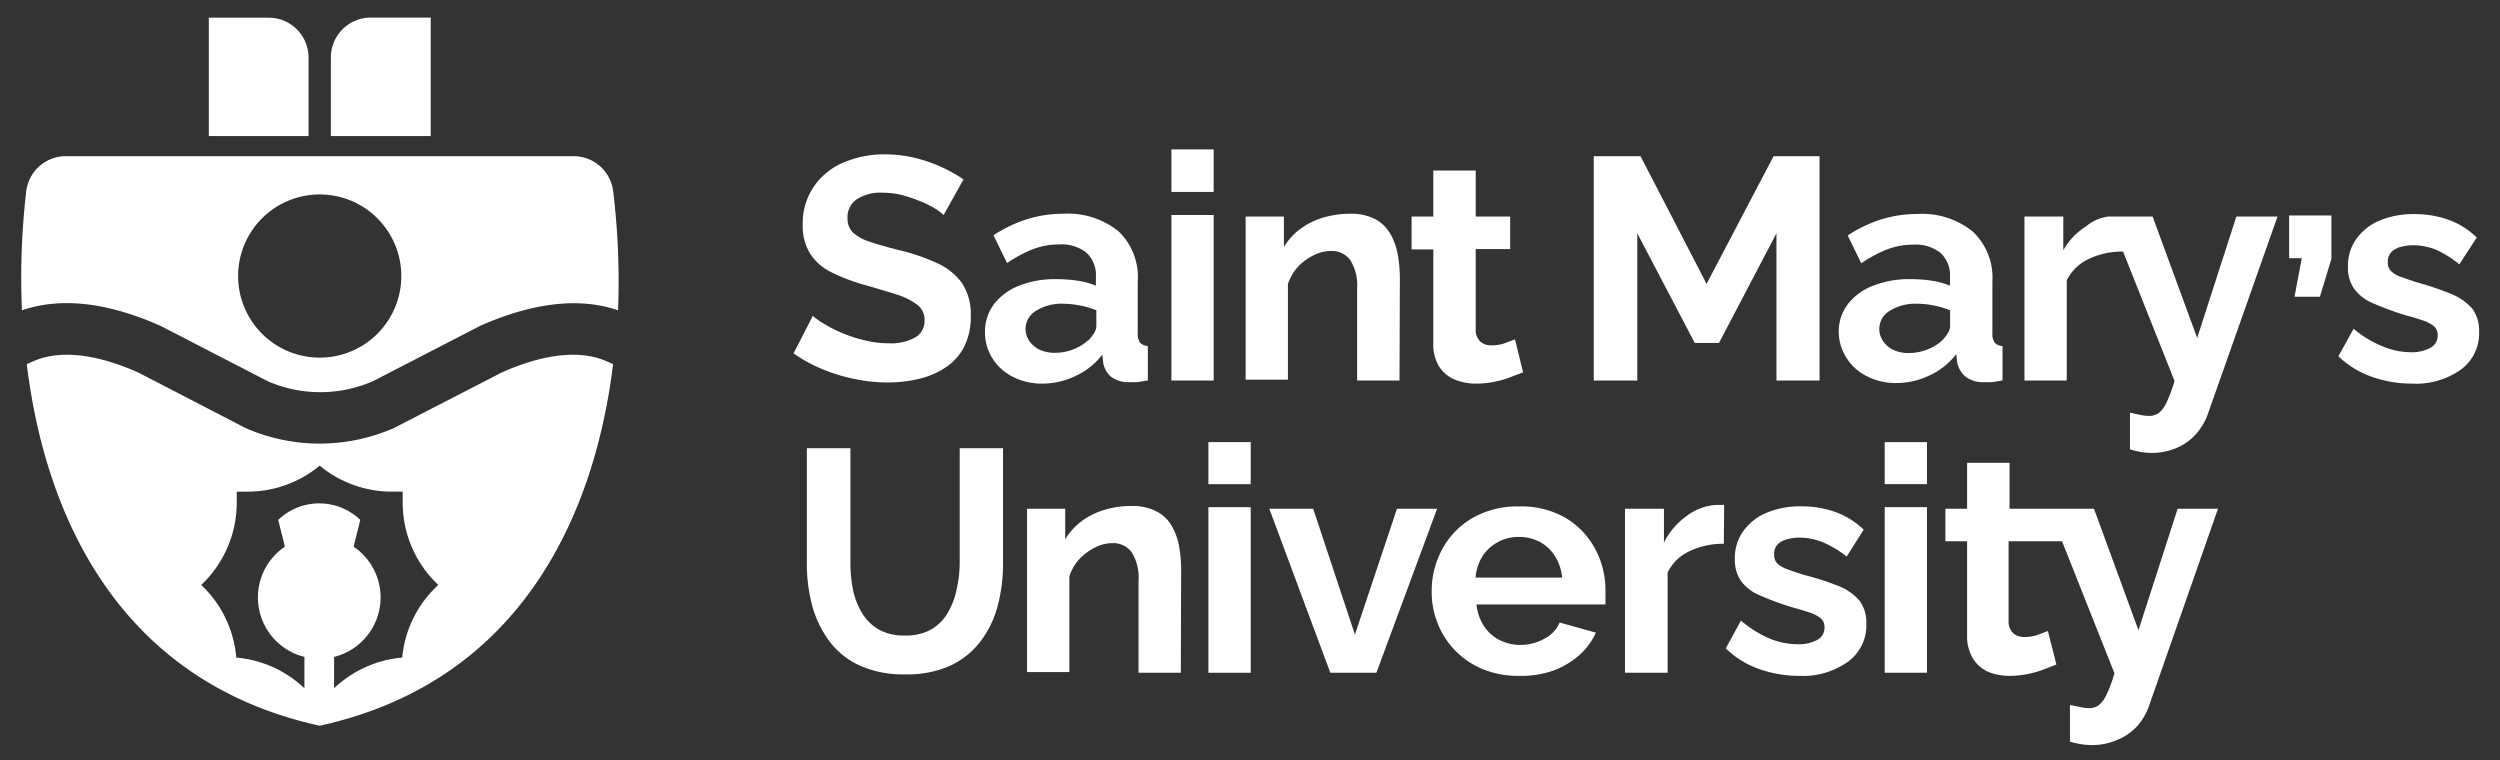
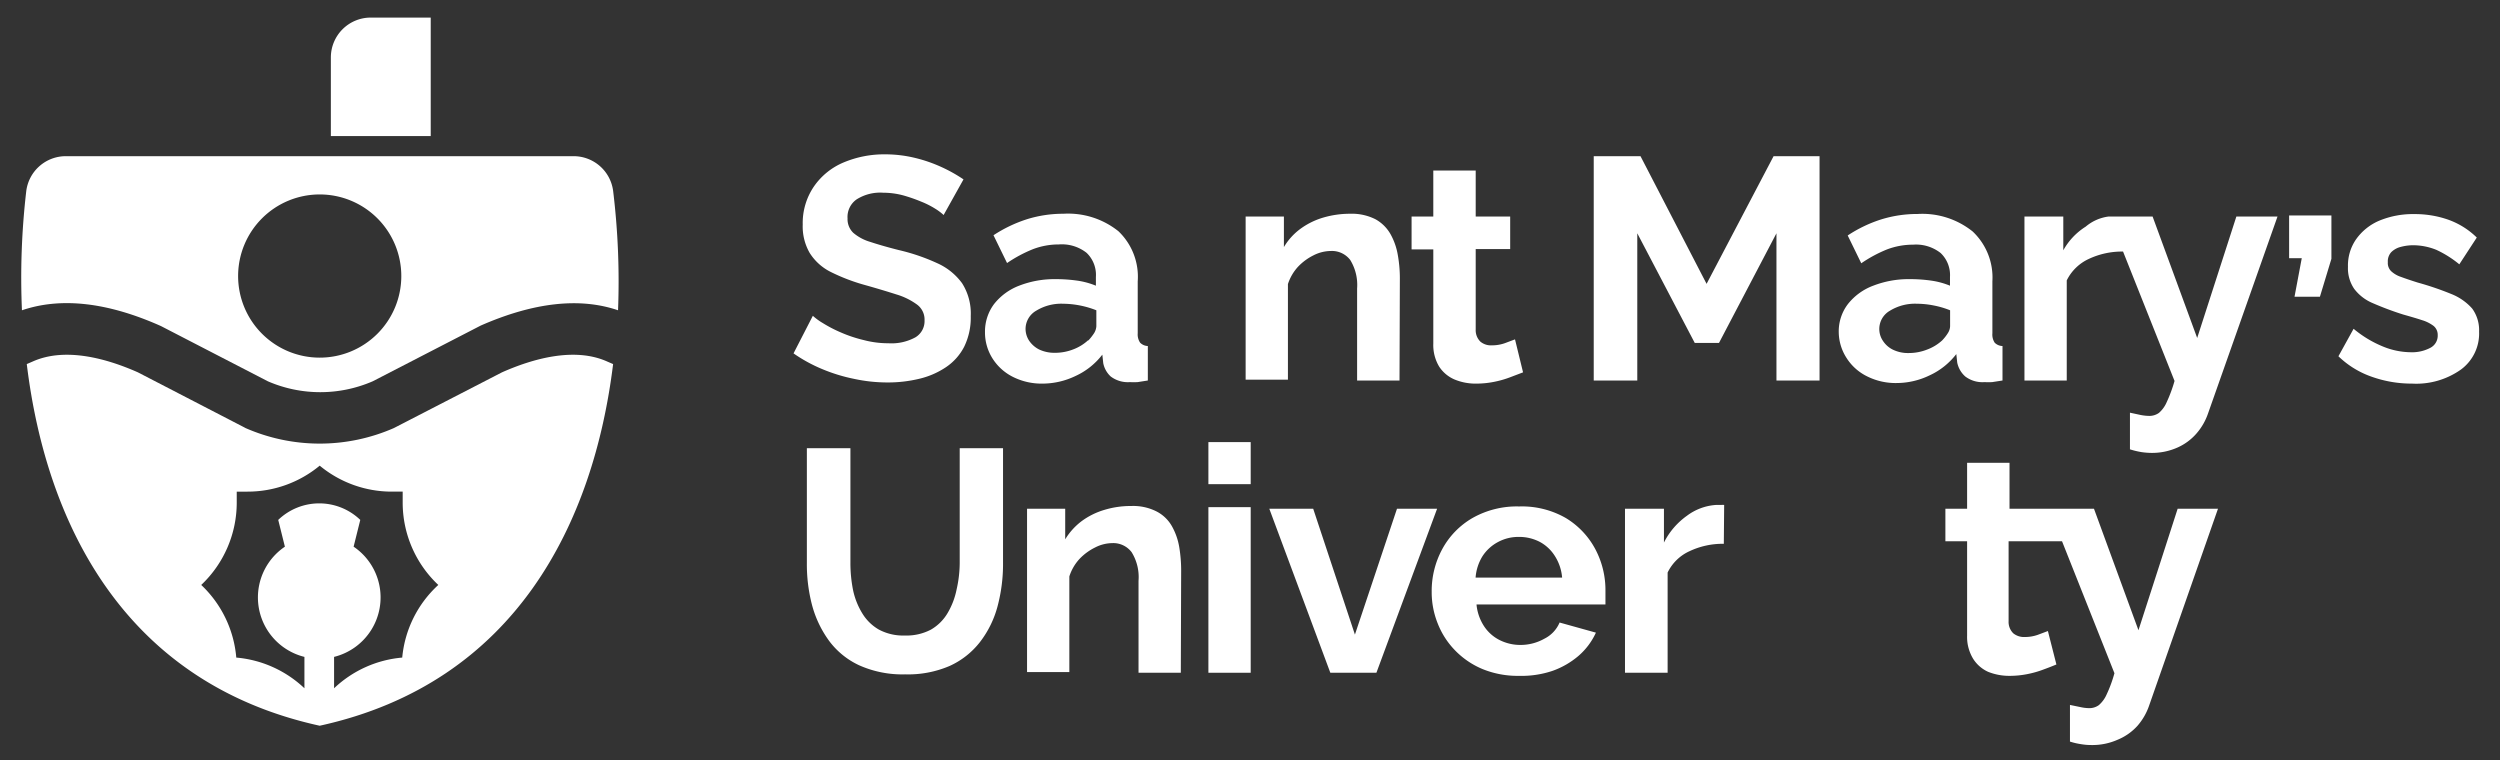
<svg xmlns="http://www.w3.org/2000/svg" id="Layer_1" data-name="Layer 1" viewBox="0 0 217.54 66.15">
  <rect x="0" y="0" width="217.54" height="66.15" fill="#333333" stroke="none" />
  <defs>
    <style>.cls-1{fill:#fff;}.cls-2{fill:none;}</style>
  </defs>
  <path class="cls-1" d="M82.11,18.71a4.51,4.51,0,0,0-.7-.53,7.5,7.5,0,0,0-1.24-.63A13.88,13.88,0,0,0,78.59,17a6.74,6.74,0,0,0-1.73-.23,3.83,3.83,0,0,0-2.32.58A1.86,1.86,0,0,0,73.75,19a1.65,1.65,0,0,0,.5,1.26,4,4,0,0,0,1.48.79c.66.22,1.49.46,2.48.71a17.35,17.35,0,0,1,3.34,1.14,5.39,5.39,0,0,1,2.17,1.75,4.91,4.91,0,0,1,.75,2.86,5.74,5.74,0,0,1-.57,2.66,4.77,4.77,0,0,1-1.6,1.79,7.07,7.07,0,0,1-2.31,1,11.58,11.58,0,0,1-2.75.32,13.71,13.71,0,0,1-2.91-.31,14.66,14.66,0,0,1-2.8-.86,13.13,13.13,0,0,1-2.48-1.36l1.68-3.27a5.3,5.3,0,0,0,.88.64,11.42,11.42,0,0,0,1.54.8,11.78,11.78,0,0,0,2,.67,8.39,8.39,0,0,0,2.17.28,4.32,4.32,0,0,0,2.34-.52,1.64,1.64,0,0,0,.79-1.47,1.62,1.62,0,0,0-.63-1.36A5.88,5.88,0,0,0,78,25.62c-.75-.24-1.64-.51-2.67-.8a16.5,16.5,0,0,1-3.07-1.17A4.57,4.57,0,0,1,70.45,22a4.62,4.62,0,0,1-.6-2.46,5.64,5.64,0,0,1,1-3.35,5.9,5.9,0,0,1,2.57-2.06,9.1,9.1,0,0,1,3.6-.7,11,11,0,0,1,2.6.31,12.6,12.6,0,0,1,2.29.79,13,13,0,0,1,1.93,1.08Z" />
  <path class="cls-1" d="M85.71,28.9a4,4,0,0,1,.78-2.43,5.08,5.08,0,0,1,2.19-1.61,8.49,8.49,0,0,1,3.22-.57,13,13,0,0,1,1.84.13,6.79,6.79,0,0,1,1.62.44V24.1A2.65,2.65,0,0,0,94.55,22a3.47,3.47,0,0,0-2.41-.73,6.28,6.28,0,0,0-2.25.41,11.69,11.69,0,0,0-2.26,1.21l-1.18-2.42a11.89,11.89,0,0,1,2.93-1.4,10.58,10.58,0,0,1,3.15-.47,7,7,0,0,1,4.79,1.52A5.47,5.47,0,0,1,99,24.48V29a1.28,1.28,0,0,0,.21.82,1,1,0,0,0,.67.29v3l-.89.14a6.42,6.42,0,0,1-.67,0,2.47,2.47,0,0,1-1.67-.49A2.14,2.14,0,0,1,96,31.6l-.08-.74a6.19,6.19,0,0,1-2.34,1.86,6.64,6.64,0,0,1-2.86.66,5.55,5.55,0,0,1-2.57-.58,4.46,4.46,0,0,1-1.78-1.6A4.22,4.22,0,0,1,85.71,28.9Zm9,.72a4.49,4.49,0,0,0,.5-.64,1.3,1.3,0,0,0,.19-.59V27a8.08,8.08,0,0,0-2.89-.57,4.17,4.17,0,0,0-2.35.61,1.83,1.83,0,0,0-.92,1.59,1.89,1.89,0,0,0,.3,1,2.31,2.31,0,0,0,.88.78,3.12,3.12,0,0,0,1.38.29,4.36,4.36,0,0,0,1.62-.31A4,4,0,0,0,94.67,29.62Z" />
-   <path class="cls-1" d="M101.93,16.7V13h3.68V16.7Zm0,16.41V18.71h3.68v14.4Z" />
  <path class="cls-1" d="M121.78,33.11h-3.69v-8a4.15,4.15,0,0,0-.6-2.49,2,2,0,0,0-1.68-.78,3.38,3.38,0,0,0-1.5.37,4.79,4.79,0,0,0-1.36,1,4.09,4.09,0,0,0-.88,1.51v8.32h-3.68V18.84h3.33V21.5a5.35,5.35,0,0,1,1.4-1.56,6.43,6.43,0,0,1,2-1,8.24,8.24,0,0,1,2.35-.34,4.56,4.56,0,0,1,2.22.48A3.39,3.39,0,0,1,121,20.38a5.64,5.64,0,0,1,.63,1.8,11.55,11.55,0,0,1,.18,2Z" />
  <path class="cls-1" d="M132.53,32.4l-1.13.43a8.57,8.57,0,0,1-1.41.4,7.86,7.86,0,0,1-1.53.15,4.76,4.76,0,0,1-1.87-.35,3,3,0,0,1-1.36-1.13,3.64,3.64,0,0,1-.51-2v-8.2h-1.89V18.84h1.89v-4h3.69v4h3v2.83h-3v7a1.39,1.39,0,0,0,.41,1.06,1.43,1.43,0,0,0,1,.32,3.35,3.35,0,0,0,1.13-.19l.88-.33Z" />
  <path class="cls-1" d="M154.58,33.11V20.3l-5,9.54h-2.11l-5-9.54V33.11h-3.79V13.59h4.07L148.5,24.7l5.83-11.11h4V33.11Z" />
  <path class="cls-1" d="M160,28.9a3.91,3.91,0,0,1,.79-2.43A5.05,5.05,0,0,1,163,24.86a8.52,8.52,0,0,1,3.22-.57,12.85,12.85,0,0,1,1.84.13,6.79,6.79,0,0,1,1.62.44V24.1a2.65,2.65,0,0,0-.81-2.08,3.46,3.46,0,0,0-2.4-.73,6.37,6.37,0,0,0-2.26.41,11.63,11.63,0,0,0-2.25,1.21l-1.18-2.42a11.66,11.66,0,0,1,2.92-1.4,10.58,10.58,0,0,1,3.15-.47,7,7,0,0,1,4.8,1.52,5.5,5.5,0,0,1,1.72,4.34V29a1.29,1.29,0,0,0,.2.82,1,1,0,0,0,.68.29v3l-.9.14a6.23,6.23,0,0,1-.67,0,2.47,2.47,0,0,1-1.67-.49,2.2,2.2,0,0,1-.7-1.21l-.08-.74a6.19,6.19,0,0,1-2.34,1.86,6.6,6.6,0,0,1-2.85.66,5.53,5.53,0,0,1-2.57-.58,4.42,4.42,0,0,1-1.79-1.6A4.22,4.22,0,0,1,160,28.9Zm9,.72a3.87,3.87,0,0,0,.5-.64,1.19,1.19,0,0,0,.19-.59V27a7.69,7.69,0,0,0-1.43-.42,7.6,7.6,0,0,0-1.45-.15,4.18,4.18,0,0,0-2.36.61,1.83,1.83,0,0,0-.61,2.61,2.17,2.17,0,0,0,.88.78,3,3,0,0,0,1.37.29,4.36,4.36,0,0,0,1.62-.31A4,4,0,0,0,169,29.62Z" />
  <path class="cls-1" d="M194.6,18.84l-3.41,10.57-3.88-10.57h-3.82a3.84,3.84,0,0,0-2,.88,5.7,5.7,0,0,0-1.95,2.06V18.84h-3.38V33.11h3.68V24.4a4,4,0,0,1,1.9-1.86,6.78,6.78,0,0,1,3-.65l4.48,11.26a12.55,12.55,0,0,1-.69,1.86,2.57,2.57,0,0,1-.67.92,1.43,1.43,0,0,1-.87.26,4.26,4.26,0,0,1-.72-.08l-.93-.2V39.1a7.19,7.19,0,0,0,1,.24,6.4,6.4,0,0,0,.88.07,5.44,5.44,0,0,0,2.24-.46,4.72,4.72,0,0,0,1.67-1.23,5.21,5.21,0,0,0,1-1.73l6.05-17.15Z" />
  <path class="cls-1" d="M199.66,25.82l.63-3.35h-1.1V18.75h3.68v3.77l-1,3.3Z" />
  <path class="cls-1" d="M209.89,33.38a10.37,10.37,0,0,1-3.52-.6A7.88,7.88,0,0,1,203.48,31l1.32-2.39a9.69,9.69,0,0,0,2.55,1.54,6.49,6.49,0,0,0,2.4.5,3.4,3.4,0,0,0,1.72-.38,1.19,1.19,0,0,0,.65-1.11,1,1,0,0,0-.36-.8,3.18,3.18,0,0,0-1-.5c-.45-.15-1-.31-1.64-.49a26.78,26.78,0,0,1-2.67-1,3.9,3.9,0,0,1-1.6-1.24,3.17,3.17,0,0,1-.54-1.91,4,4,0,0,1,.73-2.43,4.73,4.73,0,0,1,2-1.59,7.65,7.65,0,0,1,3.07-.57,8.75,8.75,0,0,1,2.91.48,6.82,6.82,0,0,1,2.5,1.56L214,23A9.28,9.28,0,0,0,212,21.74a5.46,5.46,0,0,0-2-.4,4.2,4.2,0,0,0-1.08.14,1.8,1.8,0,0,0-.83.45,1.17,1.17,0,0,0-.31.88,1,1,0,0,0,.29.79,2.35,2.35,0,0,0,.87.5c.4.15.88.31,1.45.49a25.94,25.94,0,0,1,2.93,1,4.76,4.76,0,0,1,1.8,1.26,3.18,3.18,0,0,1,.6,2,3.89,3.89,0,0,1-1.57,3.3A6.72,6.72,0,0,1,209.89,33.38Z" />
  <path class="cls-1" d="M78.76,58.68a9.2,9.2,0,0,1-4-.79,6.84,6.84,0,0,1-2.64-2.16,9.35,9.35,0,0,1-1.47-3.12A14,14,0,0,1,70.21,49V39H74V49a12.08,12.08,0,0,0,.23,2.35,6.39,6.39,0,0,0,.79,2,4.05,4.05,0,0,0,1.45,1.43,4.47,4.47,0,0,0,2.26.52A4.56,4.56,0,0,0,81,54.79a4,4,0,0,0,1.46-1.45,6.52,6.52,0,0,0,.78-2.05A10.57,10.57,0,0,0,83.51,49V39h3.77V49a14.31,14.31,0,0,1-.48,3.77,8.76,8.76,0,0,1-1.52,3.09,7,7,0,0,1-2.65,2.09A9.15,9.15,0,0,1,78.76,58.68Z" />
  <path class="cls-1" d="M102.75,58.54H99.07v-8a4.11,4.11,0,0,0-.6-2.49,2,2,0,0,0-1.68-.79,3.34,3.34,0,0,0-1.5.38,4.8,4.8,0,0,0-1.36,1,4.07,4.07,0,0,0-.88,1.52v8.32H89.37V44.27h3.32v2.66a5.65,5.65,0,0,1,1.4-1.56,6.38,6.38,0,0,1,2-1,7.9,7.9,0,0,1,2.35-.34,4.5,4.5,0,0,1,2.21.48,3.24,3.24,0,0,1,1.32,1.27,5.56,5.56,0,0,1,.64,1.81,12.57,12.57,0,0,1,.17,2Z" />
  <path class="cls-1" d="M105.15,42.13V38.47h3.68v3.66Zm0,16.41V44.13h3.68V58.54Z" />
  <path class="cls-1" d="M115.76,58.54l-5.31-14.27h3.82l3.63,10.95,3.66-10.95h3.49l-5.28,14.27Z" />
  <path class="cls-1" d="M132.17,58.81a8.1,8.1,0,0,1-3.14-.58,7.14,7.14,0,0,1-2.39-1.61,7,7,0,0,1-1.52-2.33,7.3,7.3,0,0,1-.54-2.79,7.65,7.65,0,0,1,.92-3.72,6.94,6.94,0,0,1,2.64-2.71,7.81,7.81,0,0,1,4.05-1,7.66,7.66,0,0,1,4.05,1,7,7,0,0,1,2.57,2.7,7.6,7.6,0,0,1,.89,3.61c0,.21,0,.44,0,.66s0,.41,0,.56H128.48a4.14,4.14,0,0,0,.65,1.88,3.48,3.48,0,0,0,1.37,1.22,4,4,0,0,0,1.8.42,4.22,4.22,0,0,0,2.08-.54,2.78,2.78,0,0,0,1.33-1.41l3.16.88a5.91,5.91,0,0,1-1.49,2,7.16,7.16,0,0,1-2.3,1.33A8.46,8.46,0,0,1,132.17,58.81Zm-3.77-8.55h7.53a4.11,4.11,0,0,0-.62-1.86A3.52,3.52,0,0,0,134,47.16a3.88,3.88,0,0,0-1.84-.44,3.75,3.75,0,0,0-1.8.44A3.65,3.65,0,0,0,129,48.4,4.11,4.11,0,0,0,128.4,50.26Z" />
  <path class="cls-1" d="M150,47.32a6.75,6.75,0,0,0-3,.65,3.91,3.91,0,0,0-1.89,1.85v8.72H141.4V44.27h3.39v2.94a6.35,6.35,0,0,1,2-2.33,4.73,4.73,0,0,1,2.5-.94h.47a1,1,0,0,1,.27,0Z" />
-   <path class="cls-1" d="M156.58,58.81a10.37,10.37,0,0,1-3.52-.6,7.88,7.88,0,0,1-2.89-1.79L151.49,54A9.69,9.69,0,0,0,154,55.57a6.47,6.47,0,0,0,2.4.49,3.4,3.4,0,0,0,1.72-.37,1.19,1.19,0,0,0,.64-1.11,1,1,0,0,0-.35-.8,3.18,3.18,0,0,0-1-.5c-.45-.15-1-.31-1.64-.49a24.33,24.33,0,0,1-2.67-1,3.8,3.8,0,0,1-1.6-1.23,3.2,3.2,0,0,1-.54-1.91,4,4,0,0,1,.73-2.43,4.73,4.73,0,0,1,2-1.59,7.61,7.61,0,0,1,3.07-.57,8.75,8.75,0,0,1,2.91.48,6.93,6.93,0,0,1,2.5,1.55l-1.48,2.34a8.93,8.93,0,0,0-2.09-1.25,5.46,5.46,0,0,0-2-.4,4.2,4.2,0,0,0-1.08.14,1.89,1.89,0,0,0-.83.44,1.18,1.18,0,0,0-.31.88,1.07,1.07,0,0,0,.28.8,2.49,2.49,0,0,0,.88.5c.4.15.88.31,1.45.49A24.08,24.08,0,0,1,160,51a4.65,4.65,0,0,1,1.8,1.26,3.16,3.16,0,0,1,.6,2,3.89,3.89,0,0,1-1.57,3.3A6.72,6.72,0,0,1,156.58,58.81Z" />
-   <path class="cls-1" d="M164,42.13V38.47h3.68v3.66Zm0,16.41V44.13h3.68V58.54Z" />
  <path class="cls-1" d="M189.49,44.27l-3.41,10.57-3.87-10.57h-7.35v-4h-3.69v4h-1.89V47.1h1.89v8.2a3.66,3.66,0,0,0,.51,2A3,3,0,0,0,173,58.46a4.94,4.94,0,0,0,1.87.35,7.86,7.86,0,0,0,1.53-.15,8.57,8.57,0,0,0,1.41-.4c.44-.16.82-.31,1.13-.44l-.74-2.91-.88.33a3.35,3.35,0,0,1-1.13.19,1.48,1.48,0,0,1-1-.32,1.39,1.39,0,0,1-.41-1.06V47.1h4.65l4.56,11.48a11.46,11.46,0,0,1-.68,1.85,2.62,2.62,0,0,1-.68.93,1.4,1.4,0,0,1-.86.26,3.61,3.61,0,0,1-.73-.09l-.92-.19v3.19a6,6,0,0,0,1,.23,5.22,5.22,0,0,0,.88.07,5.4,5.4,0,0,0,2.24-.45A4.76,4.76,0,0,0,186,63.15a5.28,5.28,0,0,0,1-1.73l6-17.15Z" />
-   <path class="cls-1" d="M26.85,11.84H18.17V1.54h5.21A3.47,3.47,0,0,1,26.85,5Z" />
  <path class="cls-1" d="M37.48,11.84H28.79V5a3.47,3.47,0,0,1,3.47-3.47h5.22Z" />
-   <path class="cls-2" d="M41.78,28.31l-9.4,4.85a11.47,11.47,0,0,1-9.12,0L14,28.36l-.11-.05C9.3,26.27,5.28,25.83,1.91,27c.06,1.55.19,3.13.38,4.7l.51-.22c2.89-1.3,6.57-.21,9.16.94l9.3,4.79.11.06a16.08,16.08,0,0,0,12.9,0l9.41-4.85c2.59-1.15,6.27-2.24,9.16-.94l.51.22c.19-1.57.32-3.15.38-4.7C50.36,25.83,46.34,26.27,41.78,28.31Z" />
  <path class="cls-2" d="M20.6,57.22a9.85,9.85,0,0,1,7.22,4.16A9.85,9.85,0,0,1,35,57.22,9.78,9.78,0,0,1,38.1,50.9,9.83,9.83,0,0,1,35,43.72c0-.31,0-.63,0-.94-.31,0-.62,0-.94,0a9.83,9.83,0,0,1-6.28-2.26,9.83,9.83,0,0,1-6.28,2.26c-.32,0-.63,0-.94,0,0,.31,0,.63,0,.94a9.86,9.86,0,0,1-3.09,7.18A9.82,9.82,0,0,1,20.6,57.22Z" />
  <path class="cls-1" d="M52.84,31.46c-2.89-1.3-6.57-.21-9.16.94l-9.41,4.85a16.08,16.08,0,0,1-12.9,0l-.11-.06L12,32.4c-2.59-1.15-6.27-2.24-9.16-.94l-.51.22C4,45.43,10.72,59.4,27.82,63.15c17.1-3.75,23.84-17.72,25.53-31.47ZM35,57.22a9.85,9.85,0,0,0-5.93,2.67V57.16a5.33,5.33,0,0,0,1.7-9.59l.58-2.33a5.15,5.15,0,0,0-7.14,0l.58,2.33a5.33,5.33,0,0,0,1.7,9.59v2.73a9.85,9.85,0,0,0-5.93-2.67,9.82,9.82,0,0,0-3.05-6.32,9.86,9.86,0,0,0,3.09-7.18c0-.31,0-.63,0-.94.31,0,.62,0,.94,0a9.83,9.83,0,0,0,6.28-2.26,9.83,9.83,0,0,0,6.28,2.26c.32,0,.63,0,.94,0,0,.31,0,.63,0,.94a9.83,9.83,0,0,0,3.1,7.18A9.78,9.78,0,0,0,35,57.22Z" />
  <path class="cls-1" d="M53.36,16.67a3.47,3.47,0,0,0-3.45-3.08H5.73a3.47,3.47,0,0,0-3.45,3.08A65.27,65.27,0,0,0,1.91,27c3.37-1.15,7.39-.71,12,1.33l.11.05,9.29,4.8a11.47,11.47,0,0,0,9.12,0l9.4-4.85c4.56-2,8.58-2.48,11.95-1.33A65.27,65.27,0,0,0,53.36,16.67ZM27.82,31.12a7.1,7.1,0,1,1,7.1-7.1A7.1,7.1,0,0,1,27.82,31.12Z" />
</svg>